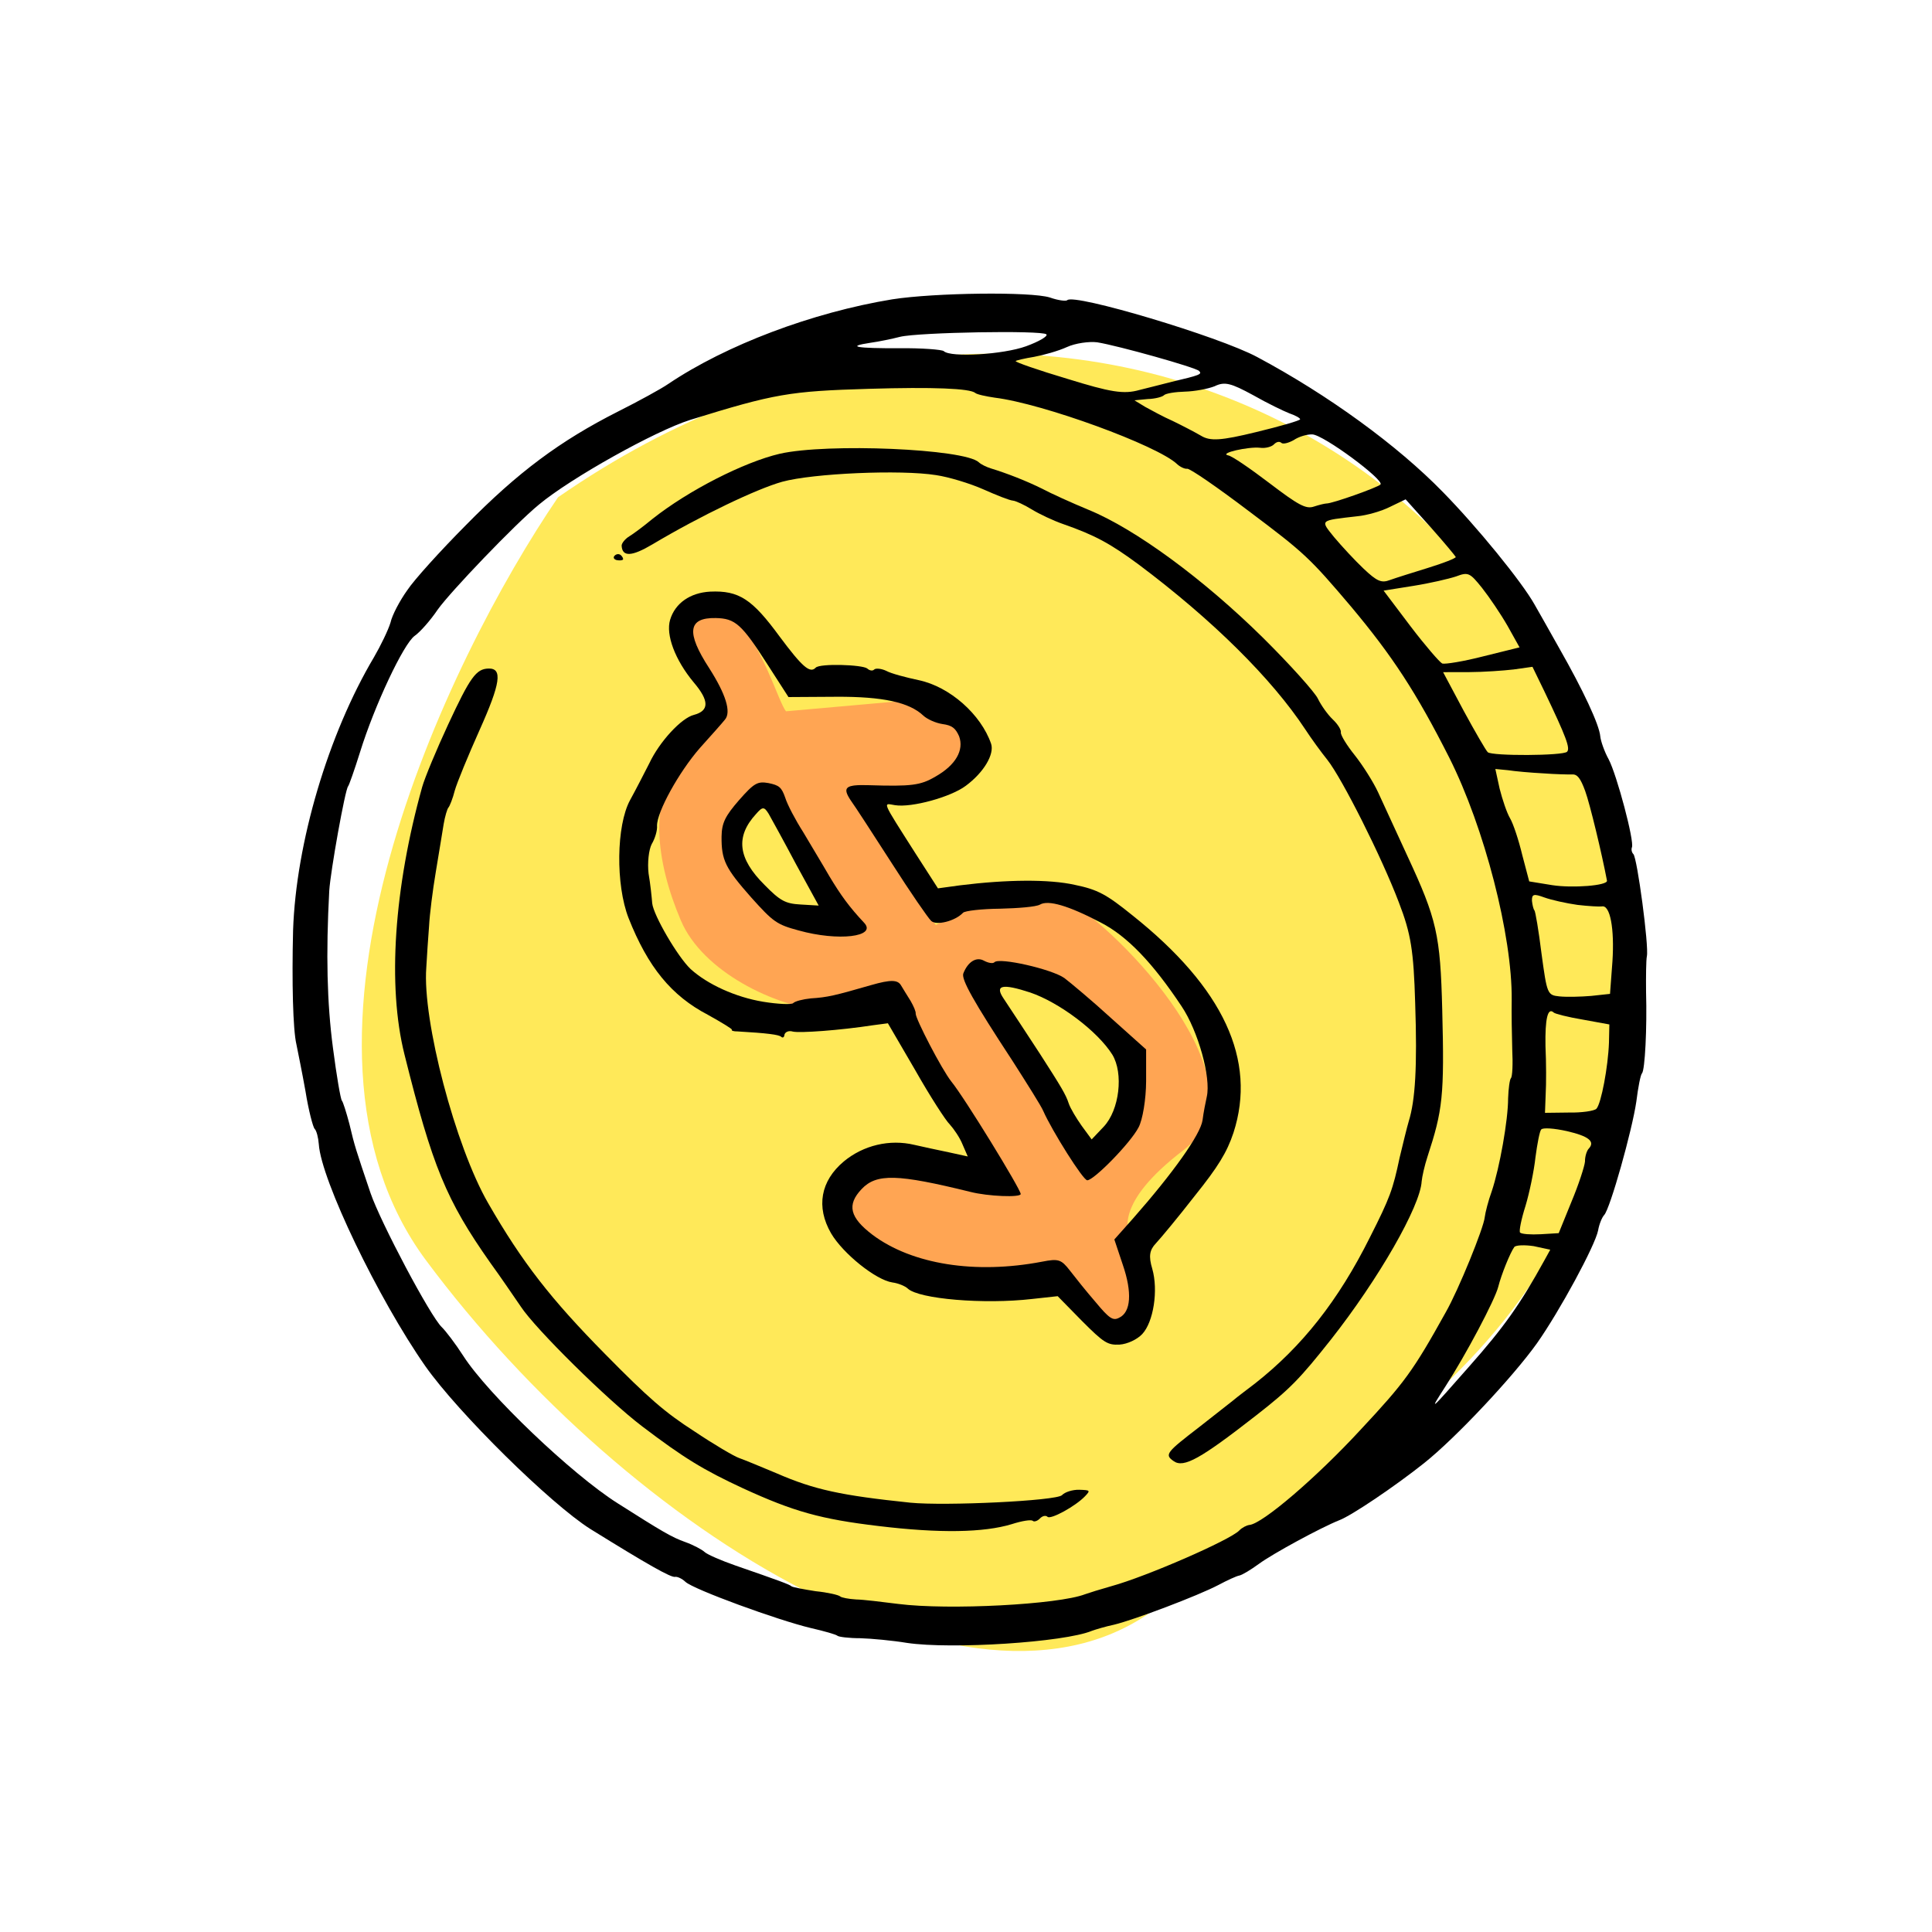
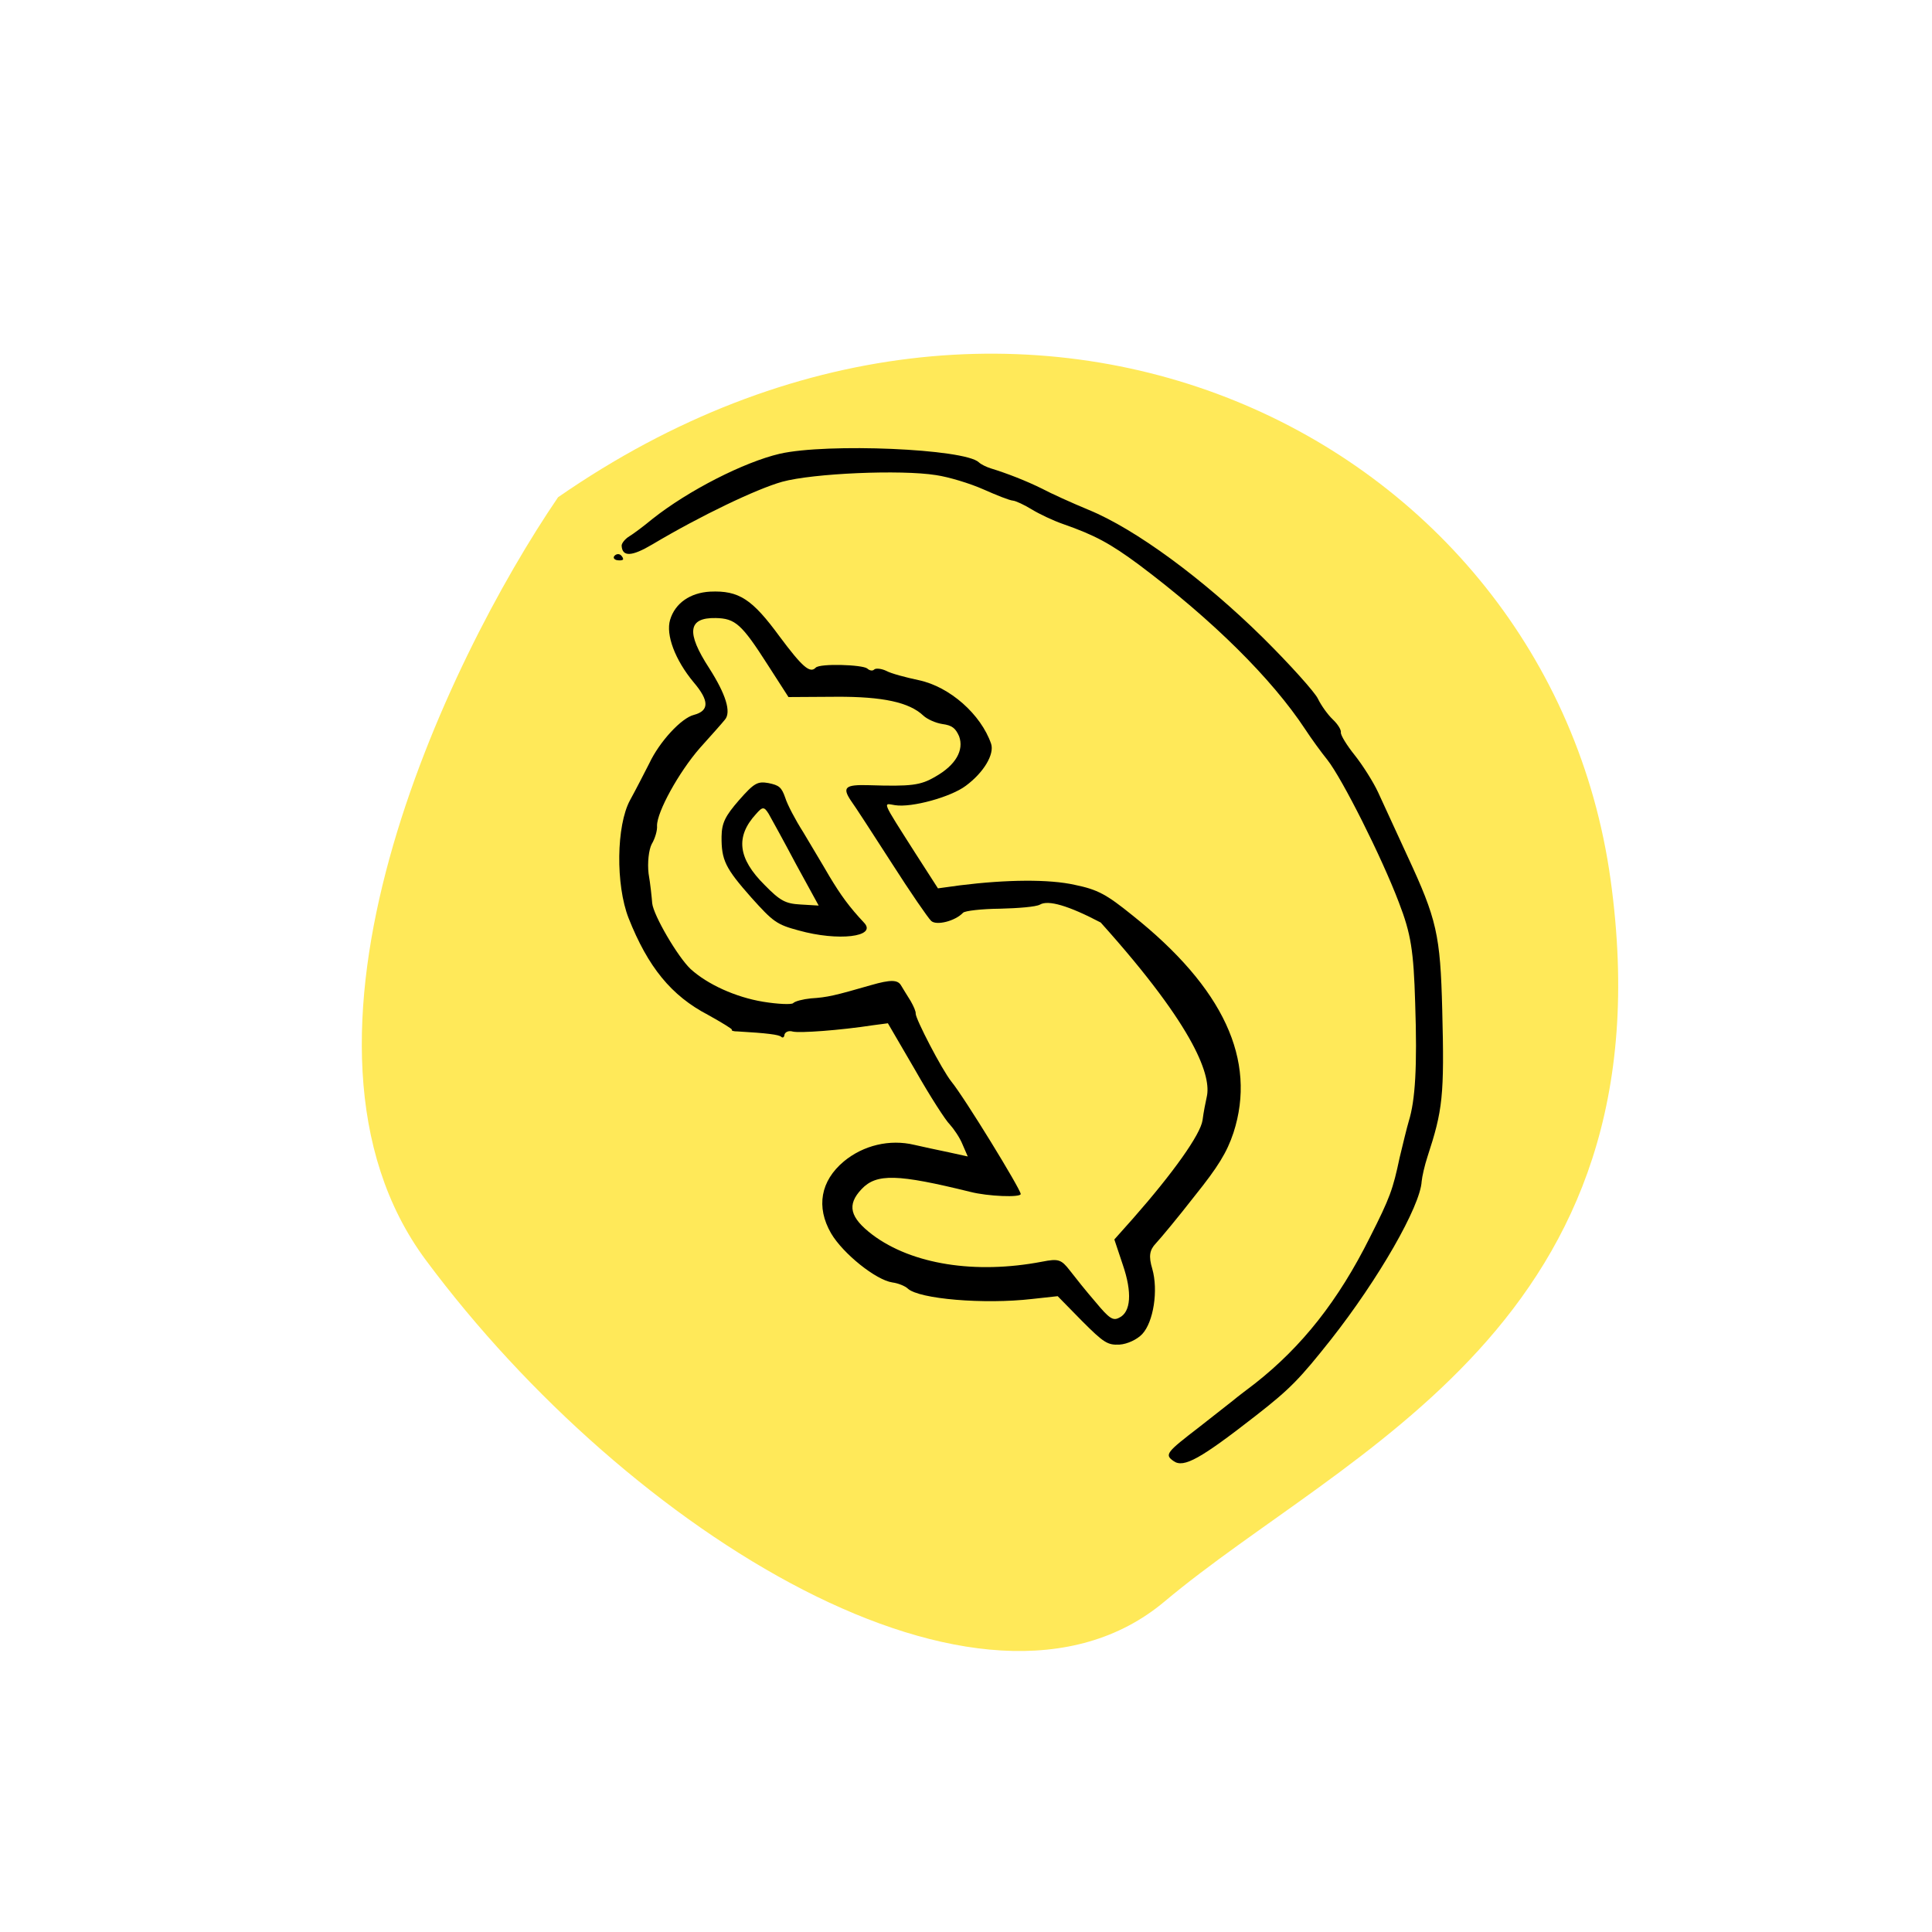
<svg xmlns="http://www.w3.org/2000/svg" width="79" height="79" viewBox="0 0 79 79" fill="none">
  <g clip-path="url(#clip0_499_13143)">
    <path d="M17.417 51.532C10.795 42.621 18.259 27.02 22.819 20.333C41.81 7.167 63.332 17.784 65.856 35.961C68.38 54.138 55.012 59.28 47.62 65.485C40.227 71.691 25.695 62.669 17.417 51.532Z" fill="#FFE959" />
-     <path d="M16.649 24.14C16.346 24.564 16.035 25.152 15.968 25.457C15.876 25.762 15.567 26.401 15.291 26.875C13.426 30.015 12.105 34.453 11.984 38.041C11.932 40.15 11.977 42.105 12.121 42.707C12.18 43.008 12.357 43.862 12.493 44.629C12.617 45.408 12.801 46.098 12.866 46.159C12.944 46.233 13.016 46.521 13.036 46.786C13.13 48.248 15.469 53.111 17.393 55.864C18.737 57.774 22.507 61.49 24.14 62.521C26.467 63.964 27.443 64.52 27.606 64.478C27.694 64.463 27.886 64.547 28.028 64.682C28.353 64.99 31.811 66.252 33.158 66.572C33.705 66.697 34.189 66.836 34.24 66.885C34.292 66.934 34.711 66.987 35.178 66.987C35.633 67.001 36.493 67.08 37.089 67.179C38.902 67.449 43.514 67.155 44.648 66.685C44.798 66.63 45.211 66.506 45.55 66.435C46.377 66.237 48.986 65.249 49.819 64.812C50.167 64.626 50.566 64.44 50.679 64.424C50.804 64.396 51.151 64.185 51.473 63.95C52.041 63.531 54.017 62.459 54.765 62.162C55.265 61.973 57.035 60.78 58.231 59.828C59.526 58.798 61.864 56.303 62.846 54.928C63.779 53.604 65.228 50.929 65.348 50.308C65.391 50.054 65.509 49.774 65.595 49.683C65.84 49.425 66.742 46.208 66.91 45.043C66.981 44.473 67.08 43.953 67.141 43.889C67.263 43.759 67.351 42.028 67.308 40.565C67.302 39.921 67.308 39.265 67.341 39.1C67.43 38.694 66.945 35.071 66.789 34.924C66.724 34.862 66.695 34.737 66.73 34.647C66.837 34.405 66.113 31.684 65.779 31.049C65.606 30.738 65.454 30.3 65.436 30.111C65.396 29.633 64.736 28.223 63.765 26.518C63.365 25.797 62.899 24.988 62.753 24.727C62.233 23.793 60.374 21.518 58.994 20.114C57.146 18.217 54.321 16.156 51.41 14.601C49.845 13.757 43.911 11.989 43.641 12.274C43.592 12.325 43.263 12.283 42.931 12.165C42.154 11.92 38.217 11.969 36.483 12.24C33.217 12.777 29.696 14.103 27.32 15.703C27.035 15.9 26.116 16.403 25.27 16.828C22.907 18.024 21.177 19.305 19.045 21.479C18.015 22.515 16.927 23.716 16.649 24.14ZM22.037 20.633C23.331 19.553 26.783 17.623 28.221 17.17C31.674 16.098 32.289 15.994 35.531 15.899C38.166 15.82 39.658 15.883 39.878 16.067C39.943 16.128 40.311 16.207 40.679 16.261C42.642 16.502 47.325 18.213 48.13 18.976C48.26 19.098 48.452 19.182 48.54 19.167C48.64 19.139 49.787 19.931 51.091 20.92C53.35 22.617 53.557 22.814 55.244 24.803C56.932 26.818 57.91 28.308 59.264 30.987C60.698 33.841 61.838 38.255 61.814 40.881C61.804 41.411 61.819 42.332 61.836 42.912C61.866 43.505 61.843 44.023 61.782 44.087C61.733 44.139 61.681 44.506 61.667 44.911C61.668 45.794 61.322 47.747 60.997 48.714C60.857 49.096 60.732 49.592 60.712 49.769C60.674 50.199 59.639 52.749 59.11 53.672C57.78 56.066 57.428 56.541 55.641 58.455C53.843 60.406 51.614 62.318 51.085 62.356C50.972 62.372 50.785 62.465 50.675 62.581C50.308 62.969 46.868 64.47 45.441 64.86C45.002 64.984 44.515 65.135 44.365 65.19C43.279 65.609 38.792 65.848 36.727 65.585C36.068 65.501 35.295 65.407 35.005 65.402C34.701 65.384 34.409 65.328 34.357 65.279C34.292 65.218 33.848 65.115 33.354 65.065C32.859 64.989 32.402 64.9 32.363 64.863C32.285 64.789 31.864 64.635 30.066 64.012C29.492 63.812 28.917 63.562 28.813 63.463C28.709 63.365 28.35 63.172 28.018 63.054C27.483 62.866 27.072 62.624 25.258 61.471C23.393 60.294 19.951 57.011 18.946 55.446C18.628 54.949 18.221 54.417 18.066 54.269C17.598 53.827 15.567 49.991 15.153 48.79C14.544 46.987 14.503 46.875 14.287 45.959C14.159 45.47 14.02 45.044 13.981 45.008C13.929 44.958 13.762 43.991 13.614 42.846C13.371 40.997 13.325 39.016 13.463 36.425C13.515 35.616 14.112 32.282 14.234 32.152C14.271 32.114 14.492 31.49 14.723 30.752C15.311 28.856 16.499 26.327 16.956 26C17.167 25.856 17.594 25.378 17.897 24.928C18.418 24.196 21.051 21.441 22.037 20.633ZM36.806 13.772C37.571 13.588 42.605 13.499 42.786 13.671C42.864 13.745 42.479 13.969 41.955 14.159C41.018 14.498 38.876 14.628 38.59 14.358C38.526 14.296 37.703 14.229 36.782 14.239C35.002 14.247 34.583 14.169 35.589 14.017C35.928 13.971 36.48 13.856 36.806 13.772ZM42.283 14.592C42.672 14.52 43.273 14.353 43.622 14.193C43.971 14.032 44.537 13.955 44.866 13.997C45.741 14.139 48.872 15.019 49.028 15.166C49.171 15.302 49.059 15.342 47.918 15.611C47.617 15.694 47.016 15.836 46.59 15.947C45.951 16.128 45.418 16.04 43.648 15.492C42.438 15.131 41.494 14.802 41.531 14.763C41.555 14.737 41.906 14.652 42.283 14.592ZM47.593 16.162C47.667 16.084 48.069 16.024 48.447 16.014C48.851 16.004 49.391 15.902 49.665 15.794C50.076 15.594 50.33 15.663 51.241 16.158C51.832 16.496 52.51 16.82 52.727 16.903C52.969 16.985 53.162 17.094 53.163 17.144C53.165 17.195 52.351 17.43 51.361 17.669C49.92 18.021 49.479 18.045 49.106 17.815C48.836 17.658 48.324 17.393 47.952 17.213C47.569 17.046 47.068 16.768 46.824 16.636L46.387 16.369L46.929 16.317C47.231 16.31 47.532 16.227 47.593 16.162ZM51.519 18.309C51.734 18.341 51.998 18.272 52.095 18.168C52.193 18.065 52.319 18.036 52.397 18.11C52.462 18.172 52.687 18.115 52.898 17.997C53.109 17.852 53.447 17.755 53.661 17.763C54.116 17.776 56.62 19.631 56.448 19.812C56.338 19.929 54.477 20.594 54.237 20.588C54.161 20.59 53.935 20.646 53.723 20.715C53.398 20.824 53.09 20.655 51.902 19.751C51.114 19.152 50.354 18.629 50.215 18.62C49.834 18.529 51.05 18.258 51.519 18.309ZM55.489 21.111C55.892 21.076 56.505 20.896 56.841 20.724L57.476 20.418L58.494 21.553C59.055 22.182 59.513 22.739 59.527 22.776C59.529 22.827 59.017 23.029 58.391 23.221C57.766 23.414 57.066 23.634 56.841 23.715C56.491 23.85 56.312 23.779 55.754 23.25C55.391 22.906 54.856 22.327 54.555 21.968C53.978 21.251 53.942 21.29 55.489 21.111ZM59.538 23.571C60.037 23.382 60.101 23.418 60.599 24.037C60.901 24.42 61.363 25.103 61.642 25.588L62.135 26.471L60.656 26.837C59.842 27.047 59.088 27.167 58.974 27.132C58.871 27.084 58.283 26.405 57.679 25.612L56.576 24.151L57.794 23.956C58.46 23.851 59.25 23.667 59.538 23.571ZM61.897 27.374L62.663 27.266L63.147 28.263C64.048 30.146 64.213 30.596 64.078 30.739C63.919 30.907 61.004 30.918 60.835 30.758C60.757 30.684 60.318 29.925 59.851 29.066L59.009 27.485L60.069 27.483C60.663 27.481 61.481 27.422 61.897 27.374ZM63.094 31.622C63.6 31.66 64.131 31.671 64.282 31.668C64.496 31.65 64.628 31.823 64.82 32.348C65.012 32.873 65.501 34.906 65.71 36.011C65.741 36.212 64.306 36.324 63.469 36.194L62.53 36.041L62.246 34.963C62.102 34.361 61.88 33.685 61.747 33.461C61.614 33.237 61.435 32.699 61.32 32.248L61.145 31.444L61.664 31.494C61.943 31.538 62.601 31.597 63.094 31.622ZM64.502 37.001C64.946 37.053 65.413 37.079 65.501 37.064C65.84 36.992 66.02 37.972 65.933 39.312L65.834 40.64L65.066 40.723C64.638 40.759 64.058 40.773 63.767 40.743C63.273 40.692 63.259 40.655 63.033 38.994C62.917 38.051 62.781 37.259 62.742 37.222C62.703 37.185 62.659 36.997 62.642 36.834C62.634 36.556 62.721 36.541 63.143 36.695C63.436 36.801 64.046 36.937 64.502 37.001ZM63.534 41.405C63.586 41.454 64.12 41.592 64.716 41.691L65.807 41.89L65.791 42.635C65.757 43.608 65.474 45.13 65.278 45.337C65.192 45.427 64.677 45.503 64.146 45.492L63.175 45.504L63.203 44.746C63.228 44.328 63.227 43.445 63.195 42.777C63.175 41.654 63.287 41.172 63.534 41.405ZM64.067 46.251C64.957 46.456 65.241 46.675 64.96 46.973C64.886 47.05 64.805 47.292 64.811 47.494C64.792 47.697 64.549 48.447 64.254 49.149L63.736 50.424L63.005 50.468C62.589 50.491 62.222 50.463 62.157 50.401C62.105 50.352 62.204 49.857 62.378 49.31C62.539 48.776 62.727 47.875 62.786 47.318C62.858 46.774 62.957 46.254 63.018 46.189C63.078 46.099 63.559 46.138 64.067 46.251ZM62.716 50.955L63.39 51.102L63.15 51.537C62.155 53.342 61.501 54.267 60.059 55.894C58.435 57.74 58.422 57.753 59.098 56.701C59.944 55.392 61.127 53.154 61.263 52.62C61.387 52.125 61.752 51.219 61.922 50.988C61.995 50.91 62.349 50.901 62.716 50.955Z" fill="black" />
-     <path d="M37.285 47.445L34.662 48.395C34.315 48.762 33.92 49.777 35.115 50.908C36.309 52.039 40.981 52.211 43.167 52.156L45.31 54.184L46.437 53.903L46.218 50.753C46.123 50.377 45.517 49.231 48.381 47.038C51.961 44.297 45.653 37.957 43.727 36.869C42.187 36 39.444 37.146 38.265 37.828L34.814 32.11C35.435 32.452 37.159 32.858 39.096 31.749C41.032 30.64 38.579 29.216 37.111 28.644L32.138 29.085C31.809 28.652 31.215 26.471 30.07 25.288C28.924 24.105 28.297 25.122 28.127 25.779L29.665 28.706C29.651 28.938 29.303 29.712 28.027 30.956C26.432 32.511 26.832 35.281 27.846 37.65C28.727 39.711 31.652 41.172 33.824 41.348L36.714 40.897L40.594 48.371L37.285 47.445Z" fill="#FFA553" />
    <path d="M31.359 32.639L34.599 37.669C33.907 37.749 32.145 37.504 30.633 35.876C29.121 34.248 30.487 33.04 31.359 32.639Z" fill="#FFE959" />
-     <path d="M44.417 47.454L40.101 40.18C42.449 38.48 45.721 42.435 46.321 43.493C46.8 44.339 45.252 46.486 44.417 47.454Z" fill="#FFE959" />
-     <path d="M18.325 29.625C17.85 30.647 17.367 31.808 17.264 32.177C16.111 36.308 15.837 40.316 16.538 43.113C17.683 47.703 18.241 49.065 20.046 51.632C20.453 52.189 21.007 53.008 21.298 53.43C21.892 54.336 24.831 57.241 26.264 58.328C27.968 59.622 28.765 60.107 30.39 60.861C32.45 61.806 33.557 62.119 35.926 62.4C38.422 62.702 40.226 62.669 41.364 62.325C41.79 62.188 42.167 62.128 42.231 62.189C42.283 62.239 42.421 62.197 42.519 62.094C42.617 61.99 42.755 61.949 42.833 62.023C42.962 62.146 43.981 61.59 44.373 61.176C44.593 60.943 44.58 60.931 44.125 60.917C43.86 60.911 43.547 61.008 43.425 61.137C43.205 61.37 38.642 61.586 37.224 61.445C34.4 61.151 33.295 60.914 31.761 60.246C31.109 59.972 30.419 59.687 30.215 59.616C30.011 59.545 29.188 59.061 28.39 58.526C27.181 57.749 26.507 57.16 24.737 55.362C22.526 53.121 21.358 51.624 19.961 49.198C18.618 46.872 17.267 41.718 17.431 39.569C17.455 39.101 17.509 38.342 17.545 37.862C17.569 37.394 17.692 36.407 17.821 35.646C17.95 34.886 18.088 34.011 18.142 33.694C18.196 33.377 18.288 33.072 18.337 33.02C18.386 32.969 18.515 32.65 18.594 32.332C18.686 32.002 19.145 30.892 19.607 29.858C20.472 27.93 20.555 27.322 19.975 27.337C19.47 27.35 19.227 27.684 18.325 29.625Z" fill="black" />
    <path d="M25.419 22.315C25.445 22.781 25.836 22.759 26.68 22.258C28.652 21.084 30.942 19.991 31.982 19.7C33.246 19.352 36.839 19.198 38.272 19.427C38.792 19.502 39.671 19.77 40.208 20.009C40.745 20.248 41.282 20.462 41.421 20.471C41.535 20.48 41.893 20.648 42.189 20.83C42.485 21.012 43.061 21.287 43.469 21.428C44.782 21.887 45.398 22.225 46.572 23.092C49.567 25.338 51.998 27.738 53.372 29.823C53.623 30.208 54.031 30.766 54.28 31.075C54.883 31.843 56.492 35.033 57.203 36.908C57.695 38.183 57.804 38.874 57.867 41.019C57.956 43.629 57.87 44.994 57.605 45.847C57.525 46.114 57.367 46.774 57.232 47.333C56.955 48.64 56.839 48.971 56.016 50.595C54.728 53.177 53.243 55.057 51.319 56.57C51.047 56.779 50.627 57.092 50.393 57.288C50.171 57.47 49.554 57.94 49.048 58.344C47.691 59.388 47.605 59.479 47.992 59.746C48.404 60.039 49.099 59.643 51.357 57.882C52.764 56.786 53.156 56.372 54.422 54.775C56.369 52.302 58.074 49.331 58.132 48.307C58.151 48.105 58.252 47.66 58.368 47.304C58.993 45.395 59.065 44.825 58.973 41.281C58.895 38.216 58.751 37.588 57.551 35.006C57.093 34.008 56.553 32.835 56.351 32.398C56.149 31.962 55.712 31.279 55.398 30.883C55.07 30.475 54.818 30.064 54.828 29.951C54.85 29.849 54.704 29.613 54.496 29.416C54.289 29.22 54.025 28.848 53.891 28.573C53.77 28.311 52.752 27.176 51.647 26.081C49.215 23.681 46.429 21.631 44.512 20.847C43.822 20.561 42.978 20.179 42.618 19.986C41.965 19.662 41.173 19.354 40.524 19.155C40.333 19.097 40.115 18.989 40.024 18.903C39.44 18.35 33.828 18.113 31.885 18.554C30.43 18.894 28.154 20.049 26.674 21.223C26.329 21.509 25.909 21.823 25.736 21.928C25.562 22.033 25.416 22.214 25.419 22.315Z" fill="black" />
    <path d="M25.209 22.901C25.311 22.923 25.437 22.92 25.473 22.881C25.498 22.855 25.457 22.768 25.393 22.707C25.315 22.633 25.201 22.648 25.128 22.726C25.067 22.791 25.094 22.866 25.209 22.901Z" fill="black" />
-     <path d="M27.401 25.344C27.218 25.955 27.601 26.98 28.36 27.895C29.014 28.661 29 29.065 28.374 29.232C27.86 29.359 26.967 30.328 26.552 31.209C26.349 31.606 26.003 32.284 25.763 32.719C25.2 33.755 25.17 36.179 25.703 37.542C26.494 39.541 27.45 40.716 28.95 41.498C29.514 41.812 29.951 42.079 29.927 42.105C29.89 42.144 30.005 42.178 30.156 42.175C31.37 42.245 31.851 42.308 31.942 42.394C32.007 42.456 32.069 42.416 32.078 42.303C32.113 42.188 32.263 42.134 32.416 42.181C32.695 42.249 34.333 42.132 35.715 41.92L36.306 41.842L37.423 43.758C38.022 44.815 38.67 45.821 38.839 45.981C38.995 46.154 39.246 46.513 39.355 46.788L39.572 47.288L38.797 47.118C38.365 47.028 37.73 46.893 37.386 46.813C36.382 46.573 35.304 46.828 34.503 47.492C33.555 48.286 33.359 49.351 33.984 50.433C34.475 51.266 35.82 52.343 36.492 52.44C36.733 52.471 37.014 52.59 37.118 52.689C37.572 53.119 40.242 53.342 42.205 53.115L43.249 53.001L44.238 54.01C45.135 54.909 45.29 55.006 45.781 54.981C46.096 54.96 46.495 54.774 46.703 54.554C47.168 54.062 47.369 52.757 47.116 51.88C46.962 51.367 47.005 51.113 47.263 50.842C47.446 50.648 48.166 49.784 48.847 48.908C49.809 47.71 50.17 47.12 50.437 46.318C51.397 43.353 50.035 40.396 46.3 37.424C45.24 36.567 44.88 36.374 43.953 36.183C42.899 35.945 41.157 35.964 39.258 36.201L38.353 36.325L37.427 34.885C36.011 32.661 36.105 32.848 36.599 32.924C37.284 33.033 38.887 32.588 39.492 32.131C40.233 31.582 40.666 30.839 40.527 30.414C40.113 29.213 38.843 28.084 37.572 27.813C37.039 27.7 36.428 27.539 36.236 27.43C36.031 27.334 35.803 27.315 35.742 27.38C35.681 27.444 35.554 27.422 35.463 27.336C35.269 27.177 33.525 27.12 33.354 27.301C33.121 27.547 32.81 27.277 31.877 26.026C30.76 24.502 30.219 24.137 29.034 24.192C28.227 24.238 27.608 24.657 27.401 25.344ZM29.267 25.272C30.063 25.289 30.322 25.51 31.394 27.187L32.241 28.503L34.197 28.491C36.103 28.481 37.182 28.719 37.754 29.26C37.91 29.407 38.255 29.563 38.534 29.606C38.927 29.659 39.069 29.769 39.218 30.106C39.424 30.669 39.088 31.283 38.244 31.759C37.636 32.115 37.271 32.162 35.502 32.106C34.567 32.079 34.432 32.196 34.788 32.73C34.96 32.965 35.7 34.108 36.467 35.3C37.221 36.48 37.947 37.535 38.077 37.657C38.284 37.854 39.049 37.671 39.38 37.322C39.453 37.244 40.145 37.163 40.889 37.157C41.621 37.139 42.364 37.082 42.525 36.989C42.86 36.792 43.675 37.023 45.008 37.722C46.085 38.275 47.127 39.359 48.315 41.147C48.989 42.152 49.524 44.057 49.346 44.844C49.301 45.047 49.213 45.478 49.172 45.808C49.088 46.39 47.961 47.971 46.336 49.817L45.566 50.682L45.913 51.721C46.299 52.847 46.247 53.657 45.761 53.883C45.513 54.016 45.359 53.919 44.796 53.239C44.43 52.819 43.958 52.225 43.748 51.953C43.394 51.495 43.279 51.46 42.614 51.59C39.878 52.114 37.29 51.7 35.677 50.491C34.747 49.783 34.619 49.269 35.231 48.622C35.843 47.975 36.702 48.004 39.677 48.736C40.39 48.92 41.742 48.974 41.737 48.823C41.731 48.621 39.438 44.88 38.901 44.225C38.508 43.73 37.437 41.662 37.443 41.447C37.453 41.359 37.359 41.147 37.239 40.935C37.12 40.749 36.947 40.463 36.841 40.289C36.708 40.065 36.43 40.047 35.617 40.282C34.127 40.711 33.839 40.781 33.158 40.824C32.831 40.857 32.505 40.941 32.432 41.019C32.371 41.084 31.802 41.06 31.206 40.962C30.077 40.776 28.925 40.249 28.238 39.623C27.706 39.119 26.722 37.428 26.669 36.937C26.65 36.697 26.596 36.156 26.52 35.716C26.469 35.276 26.529 34.744 26.649 34.514C26.781 34.296 26.885 33.953 26.866 33.764C26.862 33.196 27.761 31.57 28.616 30.589C29.056 30.098 29.52 29.582 29.642 29.427C29.911 29.118 29.674 28.379 29 27.323C28.048 25.858 28.131 25.25 29.267 25.272Z" fill="black" />
+     <path d="M27.401 25.344C27.218 25.955 27.601 26.98 28.36 27.895C29.014 28.661 29 29.065 28.374 29.232C27.86 29.359 26.967 30.328 26.552 31.209C26.349 31.606 26.003 32.284 25.763 32.719C25.2 33.755 25.17 36.179 25.703 37.542C26.494 39.541 27.45 40.716 28.95 41.498C29.514 41.812 29.951 42.079 29.927 42.105C29.89 42.144 30.005 42.178 30.156 42.175C31.37 42.245 31.851 42.308 31.942 42.394C32.007 42.456 32.069 42.416 32.078 42.303C32.113 42.188 32.263 42.134 32.416 42.181C32.695 42.249 34.333 42.132 35.715 41.92L36.306 41.842L37.423 43.758C38.022 44.815 38.67 45.821 38.839 45.981C38.995 46.154 39.246 46.513 39.355 46.788L39.572 47.288L38.797 47.118C38.365 47.028 37.73 46.893 37.386 46.813C36.382 46.573 35.304 46.828 34.503 47.492C33.555 48.286 33.359 49.351 33.984 50.433C34.475 51.266 35.82 52.343 36.492 52.44C36.733 52.471 37.014 52.59 37.118 52.689C37.572 53.119 40.242 53.342 42.205 53.115L43.249 53.001L44.238 54.01C45.135 54.909 45.29 55.006 45.781 54.981C46.096 54.96 46.495 54.774 46.703 54.554C47.168 54.062 47.369 52.757 47.116 51.88C46.962 51.367 47.005 51.113 47.263 50.842C47.446 50.648 48.166 49.784 48.847 48.908C49.809 47.71 50.17 47.12 50.437 46.318C51.397 43.353 50.035 40.396 46.3 37.424C45.24 36.567 44.88 36.374 43.953 36.183C42.899 35.945 41.157 35.964 39.258 36.201L38.353 36.325L37.427 34.885C36.011 32.661 36.105 32.848 36.599 32.924C37.284 33.033 38.887 32.588 39.492 32.131C40.233 31.582 40.666 30.839 40.527 30.414C40.113 29.213 38.843 28.084 37.572 27.813C37.039 27.7 36.428 27.539 36.236 27.43C36.031 27.334 35.803 27.315 35.742 27.38C35.681 27.444 35.554 27.422 35.463 27.336C35.269 27.177 33.525 27.12 33.354 27.301C33.121 27.547 32.81 27.277 31.877 26.026C30.76 24.502 30.219 24.137 29.034 24.192C28.227 24.238 27.608 24.657 27.401 25.344ZM29.267 25.272C30.063 25.289 30.322 25.51 31.394 27.187L32.241 28.503L34.197 28.491C36.103 28.481 37.182 28.719 37.754 29.26C37.91 29.407 38.255 29.563 38.534 29.606C38.927 29.659 39.069 29.769 39.218 30.106C39.424 30.669 39.088 31.283 38.244 31.759C37.636 32.115 37.271 32.162 35.502 32.106C34.567 32.079 34.432 32.196 34.788 32.73C34.96 32.965 35.7 34.108 36.467 35.3C37.221 36.48 37.947 37.535 38.077 37.657C38.284 37.854 39.049 37.671 39.38 37.322C39.453 37.244 40.145 37.163 40.889 37.157C41.621 37.139 42.364 37.082 42.525 36.989C42.86 36.792 43.675 37.023 45.008 37.722C48.989 42.152 49.524 44.057 49.346 44.844C49.301 45.047 49.213 45.478 49.172 45.808C49.088 46.39 47.961 47.971 46.336 49.817L45.566 50.682L45.913 51.721C46.299 52.847 46.247 53.657 45.761 53.883C45.513 54.016 45.359 53.919 44.796 53.239C44.43 52.819 43.958 52.225 43.748 51.953C43.394 51.495 43.279 51.46 42.614 51.59C39.878 52.114 37.29 51.7 35.677 50.491C34.747 49.783 34.619 49.269 35.231 48.622C35.843 47.975 36.702 48.004 39.677 48.736C40.39 48.92 41.742 48.974 41.737 48.823C41.731 48.621 39.438 44.88 38.901 44.225C38.508 43.73 37.437 41.662 37.443 41.447C37.453 41.359 37.359 41.147 37.239 40.935C37.12 40.749 36.947 40.463 36.841 40.289C36.708 40.065 36.43 40.047 35.617 40.282C34.127 40.711 33.839 40.781 33.158 40.824C32.831 40.857 32.505 40.941 32.432 41.019C32.371 41.084 31.802 41.06 31.206 40.962C30.077 40.776 28.925 40.249 28.238 39.623C27.706 39.119 26.722 37.428 26.669 36.937C26.65 36.697 26.596 36.156 26.52 35.716C26.469 35.276 26.529 34.744 26.649 34.514C26.781 34.296 26.885 33.953 26.866 33.764C26.862 33.196 27.761 31.57 28.616 30.589C29.056 30.098 29.52 29.582 29.642 29.427C29.911 29.118 29.674 28.379 29 27.323C28.048 25.858 28.131 25.25 29.267 25.272Z" fill="black" />
    <path d="M29.505 34.202C29.496 35.174 29.657 35.498 30.727 36.708C31.615 37.695 31.757 37.805 32.66 38.047C34.277 38.498 35.861 38.307 35.34 37.739C34.727 37.086 34.385 36.615 33.907 35.819C33.628 35.334 33.137 34.526 32.845 34.029C32.527 33.532 32.193 32.897 32.109 32.621C31.957 32.183 31.854 32.11 31.423 32.02C30.979 31.943 30.842 32.01 30.219 32.719C29.657 33.365 29.514 33.646 29.505 34.202ZM31.434 33.282C31.554 33.493 32.061 34.415 32.556 35.349L33.476 37.029L32.73 36.985C32.123 36.95 31.905 36.842 31.267 36.189C30.175 35.106 30.061 34.213 30.917 33.282C31.186 32.973 31.249 32.984 31.434 33.282Z" fill="black" />
-     <path d="M39.389 39.808C39.308 40.05 39.788 40.921 41.401 43.379C41.996 44.311 42.578 45.23 42.66 45.43C43.012 46.229 44.296 48.279 44.46 48.262C44.738 48.255 46.233 46.728 46.555 46.101C46.723 45.794 46.862 44.945 46.865 44.213L46.865 42.913L45.439 41.636C44.661 40.924 43.794 40.201 43.523 39.993C43.007 39.628 40.859 39.139 40.663 39.346C40.602 39.411 40.412 39.378 40.232 39.282C39.924 39.113 39.577 39.323 39.389 39.808ZM42.126 40.584C43.299 40.983 44.874 42.155 45.483 43.124C45.947 43.883 45.777 45.389 45.128 46.074L44.638 46.591L44.23 46.034C44.02 45.736 43.768 45.326 43.698 45.113C43.587 44.763 43.375 44.415 42.528 43.098C42.105 42.453 41.352 41.298 41.035 40.826C40.666 40.28 40.979 40.209 42.126 40.584Z" fill="black" />
  </g>
  <defs>
    <clipPath id="clip0_499_13143">
      <rect width="55" height="55" fill="white" transform="translate(0.797 40.733) rotate(-46.568)" />
    </clipPath>
  </defs>
</svg>